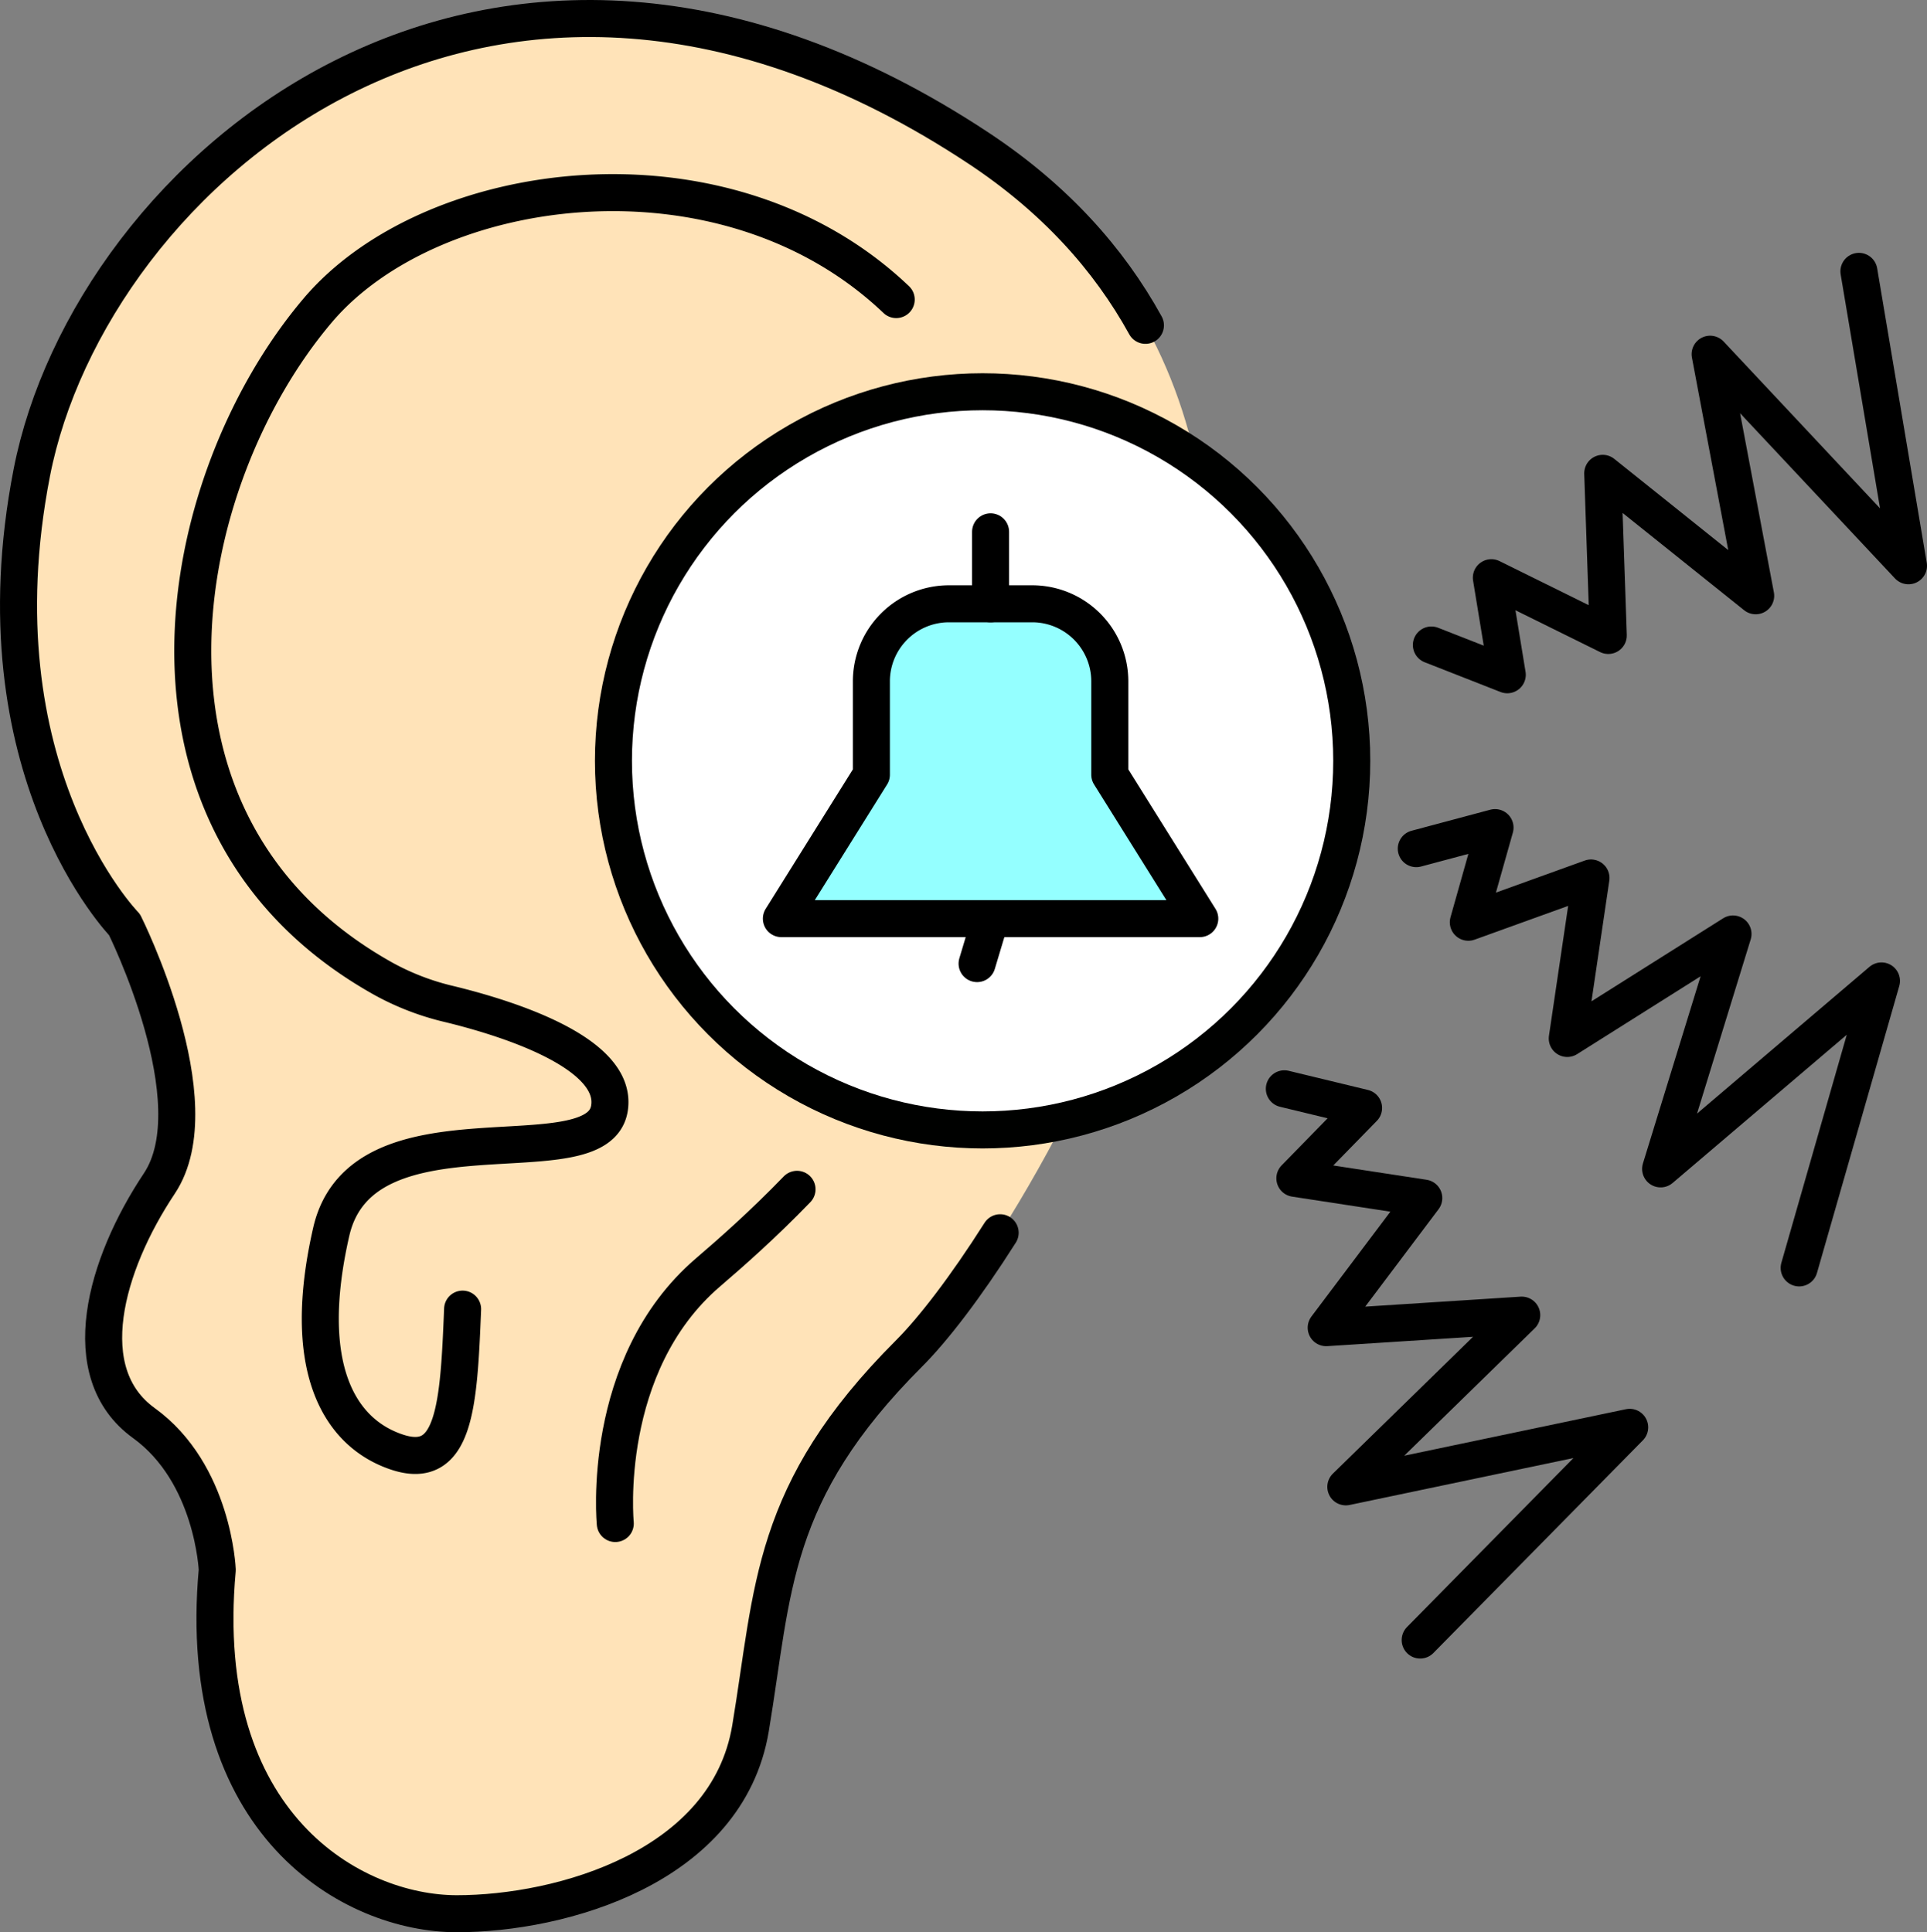
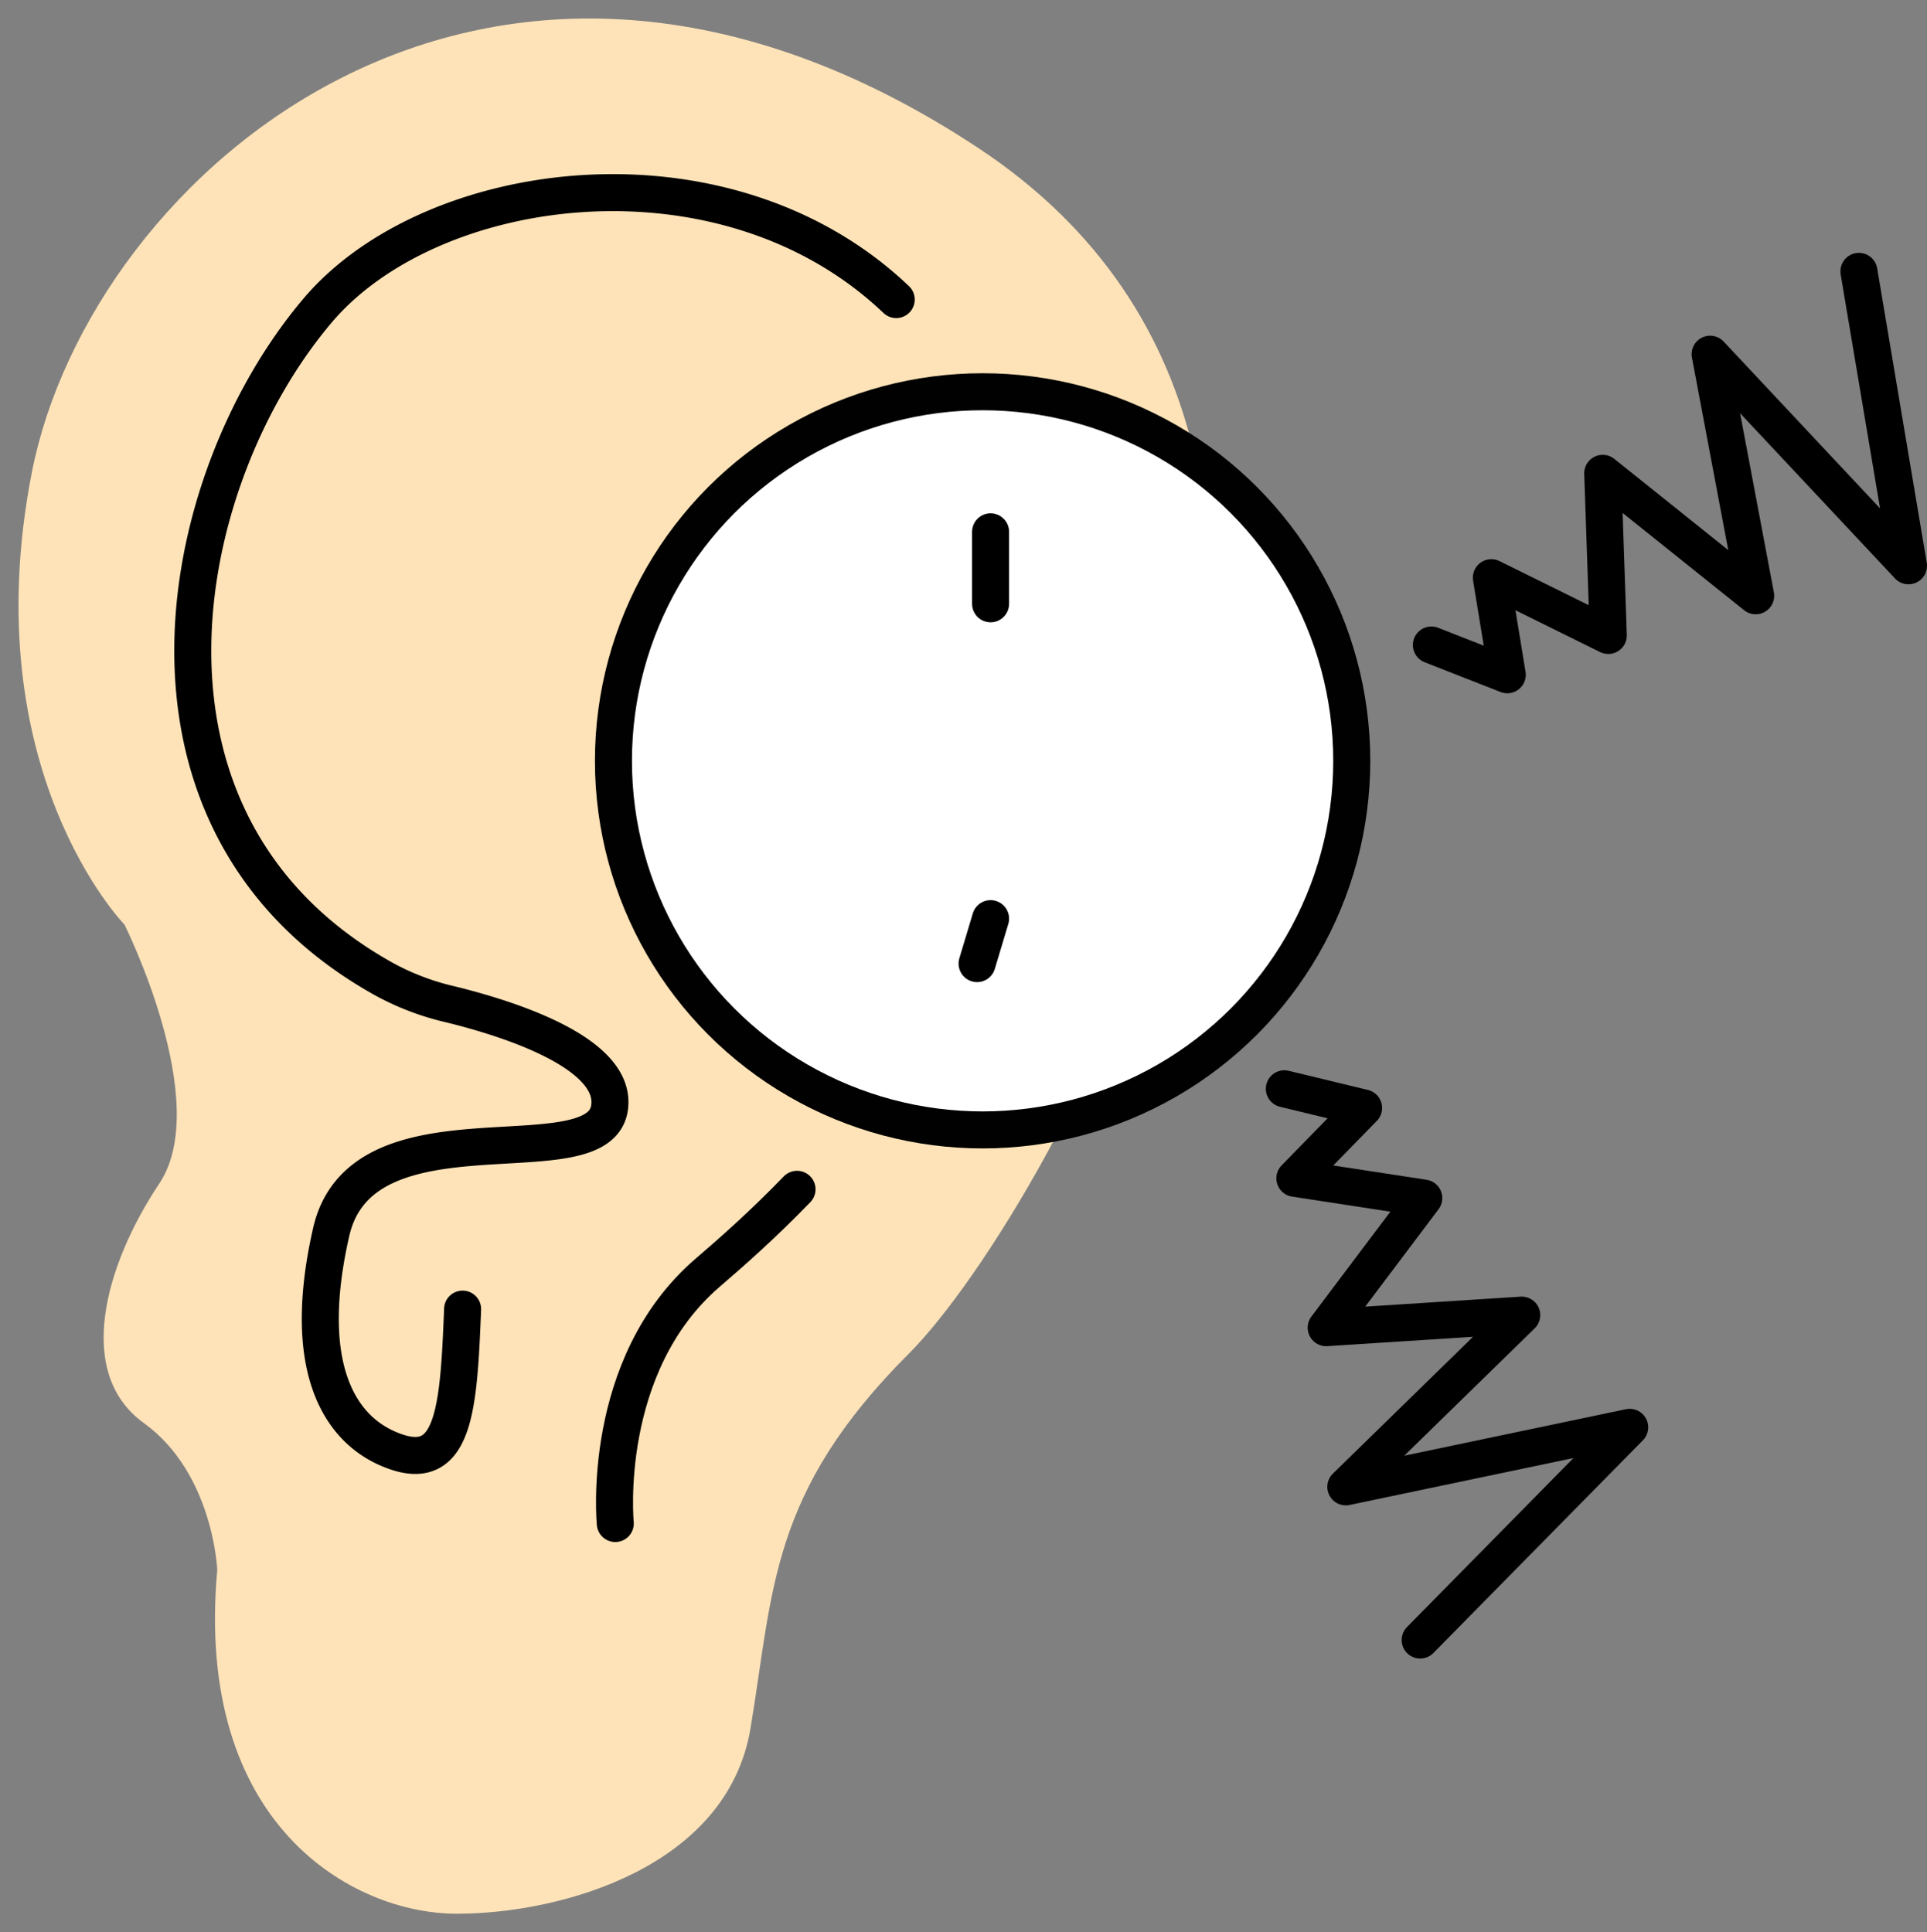
<svg xmlns="http://www.w3.org/2000/svg" data-name="Слой 1" id="Слой_1" viewBox="0 0 2033.12 2039.06">
  <rect x="0" y="0" width="2033.12" height="2039.06" fill="#808080" stroke="none" />
  <defs>
    <style>.cls-1{fill:#ffe3b8;}.cls-2,.cls-4{fill:none;stroke-linecap:round;stroke-linejoin:round;stroke-width:39.06px;}.cls-2{stroke:#000;}.cls-3{fill:#fff;}.cls-4{stroke:#000100;}.cls-5{fill:#94ffff;}</style>
  </defs>
  <title />
  <path class="cls-1" d="M864.82,1706.28s-159-163.08-97.85-477,481.09-684.94,998.87-342.47,73.39,1125.26-73.39,1272-142.7,248.7-167.16,395.47S1325.53,2750,1215.45,2750s-277.24-93.77-252.78-362.86c0,0-4.08-101.93-77.46-154.93s-40.77-167.16,16.31-252.78S864.82,1706.28,864.82,1706.28Z" transform="translate(-733.44 -730.47)" />
  <path class="cls-2" d="M1679,1046.59c-180.52-172-490-130.5-610.36,11.44-152.38,179.73-222.38,542.93,69.88,705.66a272.68,272.68,0,0,0,68.62,26.29c56.92,13.79,178.71,50.44,169.31,110-12.23,77.46-260.93-12.23-293.55,130.46s8.15,212,69.31,232.39,65.23-48.92,69.31-150.85" transform="translate(-733.44 -730.47)" />
  <path class="cls-2" d="M1382.6,2338.22s-16.31-167.16,97.85-265c24.76-21.23,58-50.51,93.92-87.69" transform="translate(-733.44 -730.47)" />
-   <path class="cls-2" d="M1788.68,2031.37c-36.63,57.77-70.86,102.11-96.22,127.46-146.77,146.77-142.7,248.7-167.16,395.47S1325.53,2750,1215.45,2750s-277.24-93.77-252.78-362.86c0,0-4.08-101.93-77.46-154.93s-40.77-167.16,16.31-252.78-36.69-273.16-36.69-273.16-159-163.08-97.85-477,481.09-684.94,998.87-342.47c80.25,53.08,137.38,116.73,176.1,187" transform="translate(-733.44 -730.47)" />
  <circle class="cls-3" cx="1036.71" cy="802.9" r="389.49" />
  <circle class="cls-4" cx="1036.71" cy="802.9" r="389.49" />
  <polyline class="cls-2" points="1961.29 286.37 2013.59 597.05 1804.3 373.79 1852.37 628.71 1690.99 499.5 1696.86 670.6 1573.48 609.64 1590.28 712.07 1510.2 680.66" />
-   <polyline class="cls-2" points="1898.24 1338 1985.09 1035.15 1752.07 1233.51 1828.44 985.6 1653.58 1095.88 1678.61 926.52 1549.18 973.24 1577.37 873.35 1494.26 895.57" />
  <polyline class="cls-2" points="1498.38 1730.72 1719.44 1506.24 1419.94 1569.06 1605.54 1387.83 1399.23 1401.09 1502.19 1264.3 1366.17 1243.46 1438.68 1169.21 1355.07 1148.99" />
-   <path class="cls-5" d="M1904.35,1548v-98.49a81.87,81.87,0,0,0-81.87-81.87h-87.81a81.87,81.87,0,0,0-81.87,81.87V1548l-94.93,151.88h441.41Z" transform="translate(-733.44 -730.47)" />
-   <path class="cls-2" d="M1904.35,1548v-98.49a81.87,81.87,0,0,0-81.87-81.87h-87.81a81.87,81.87,0,0,0-81.87,81.87V1548l-94.93,151.88h441.41Z" transform="translate(-733.44 -730.47)" />
  <line class="cls-2" x1="1045.13" x2="1030.89" y1="969.42" y2="1016.89" />
  <line class="cls-2" x1="1045.13" x2="1045.13" y1="637.18" y2="561.24" />
</svg>